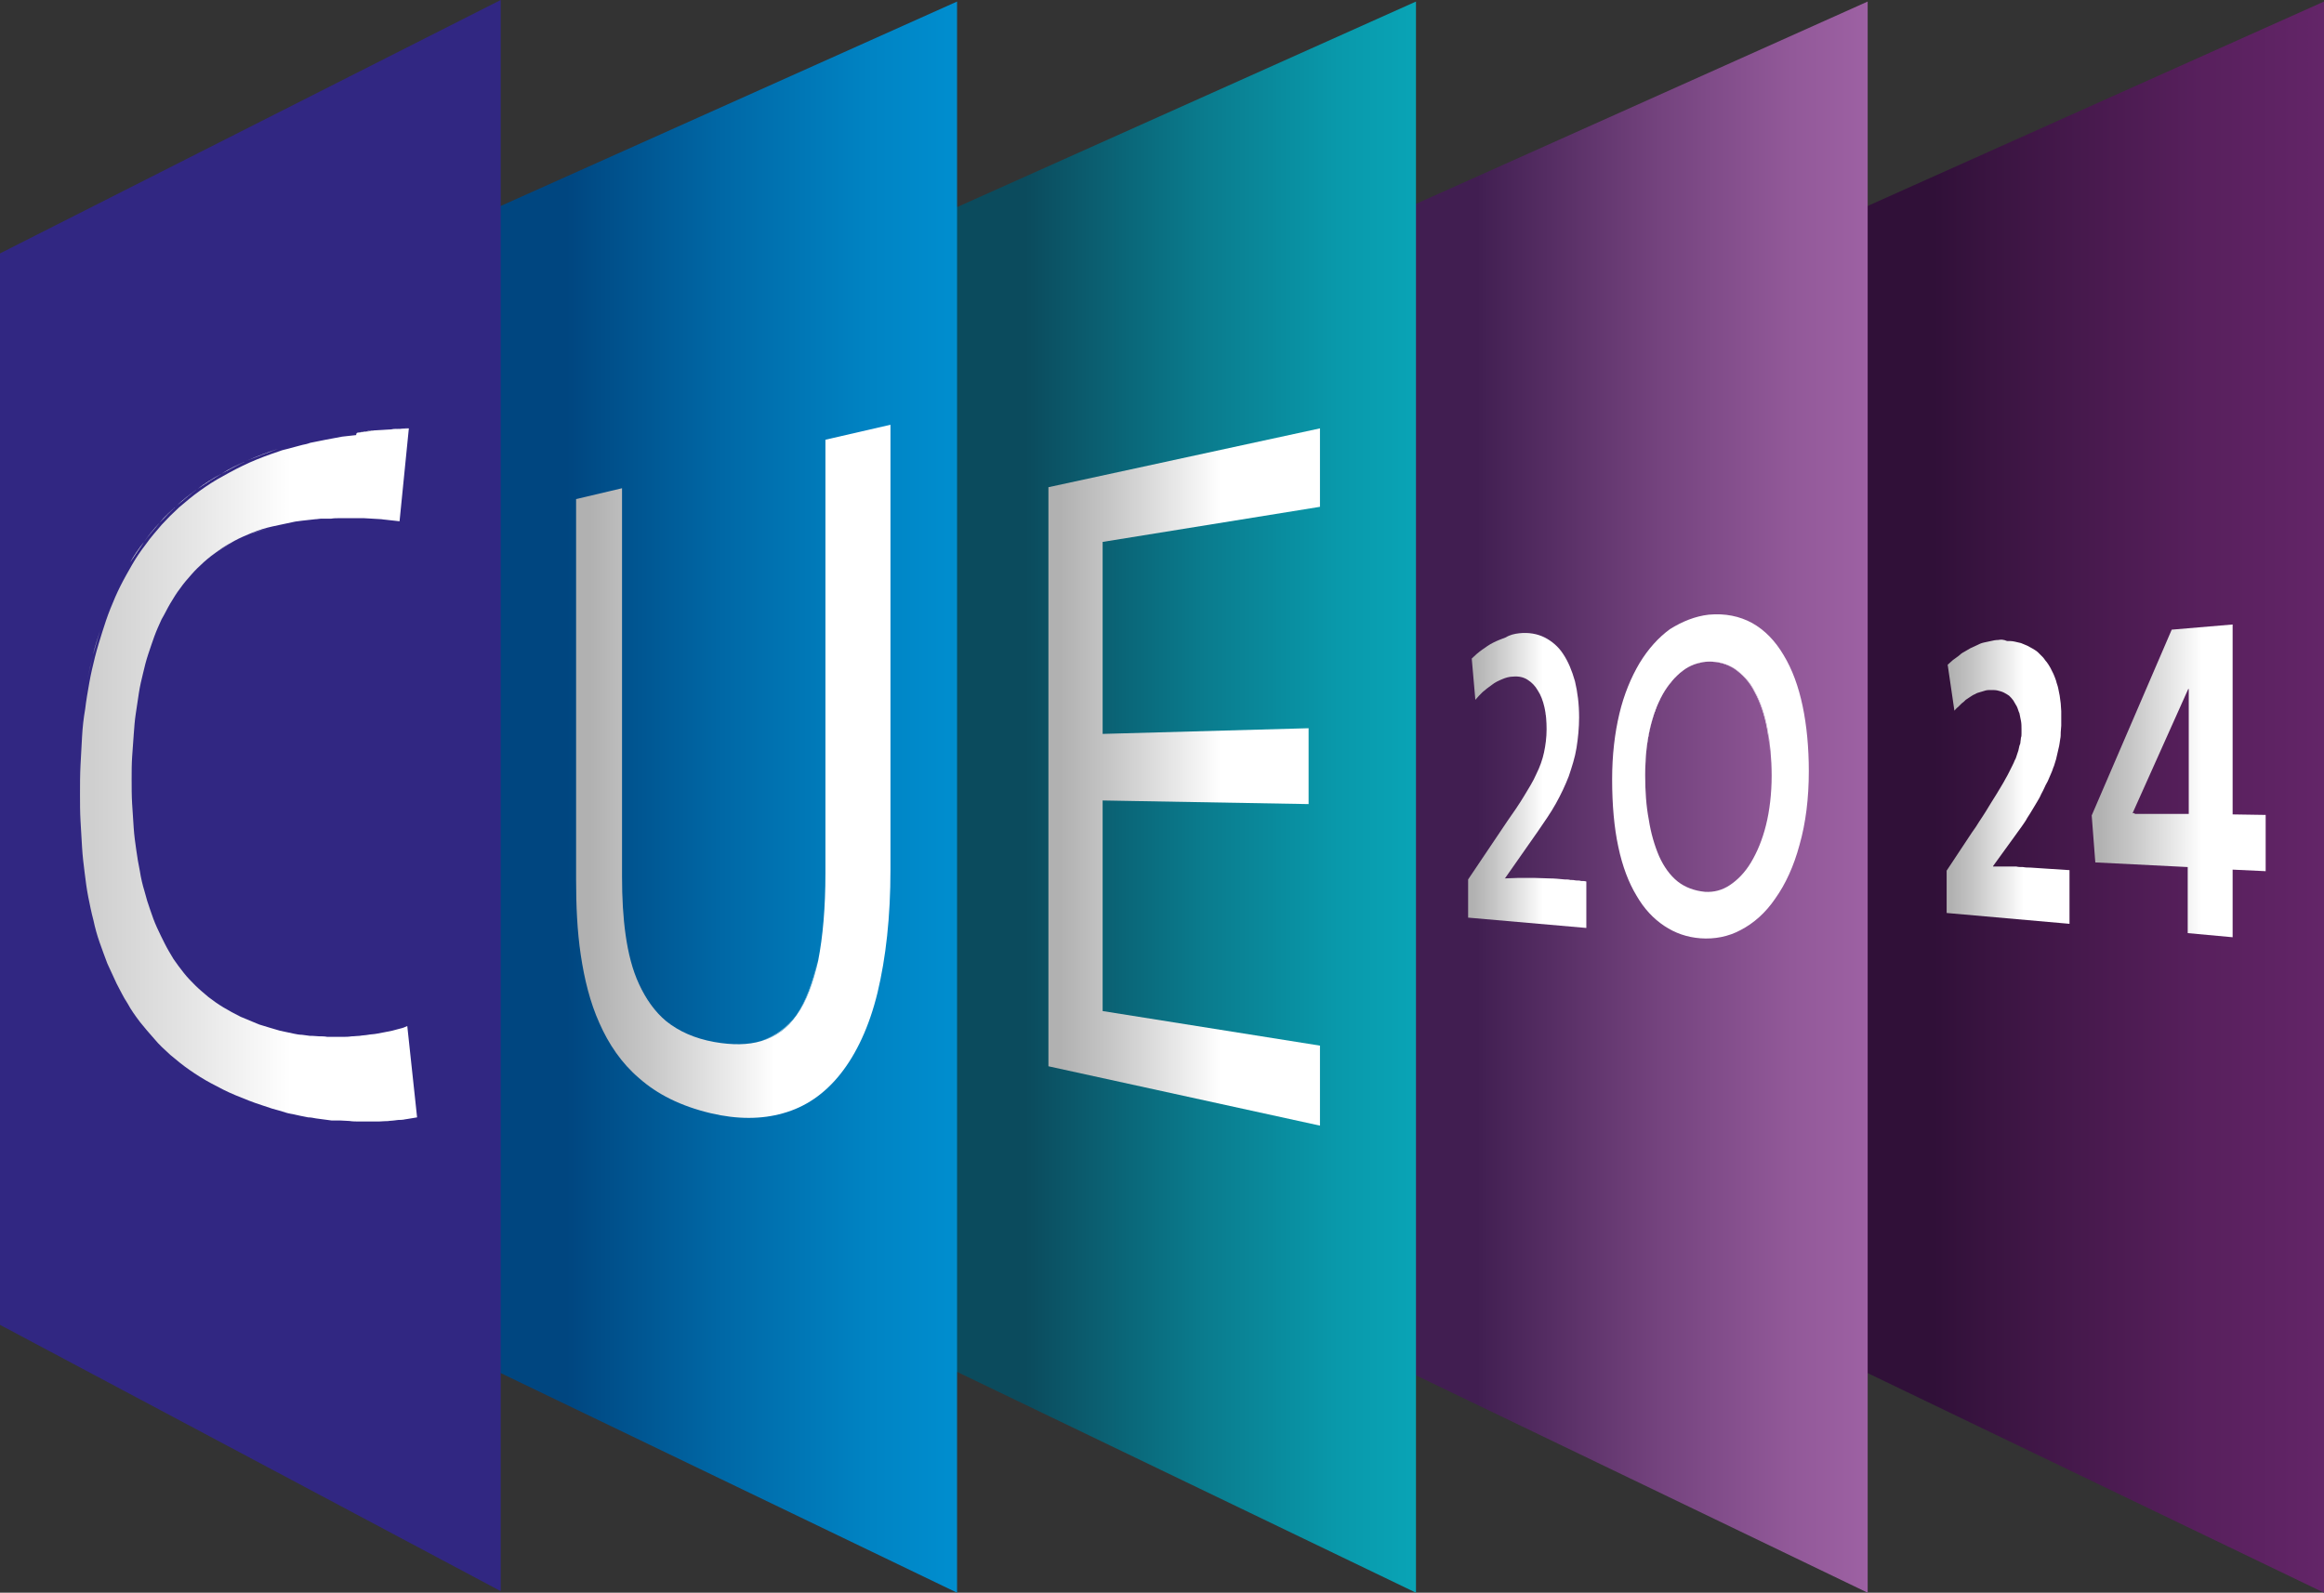
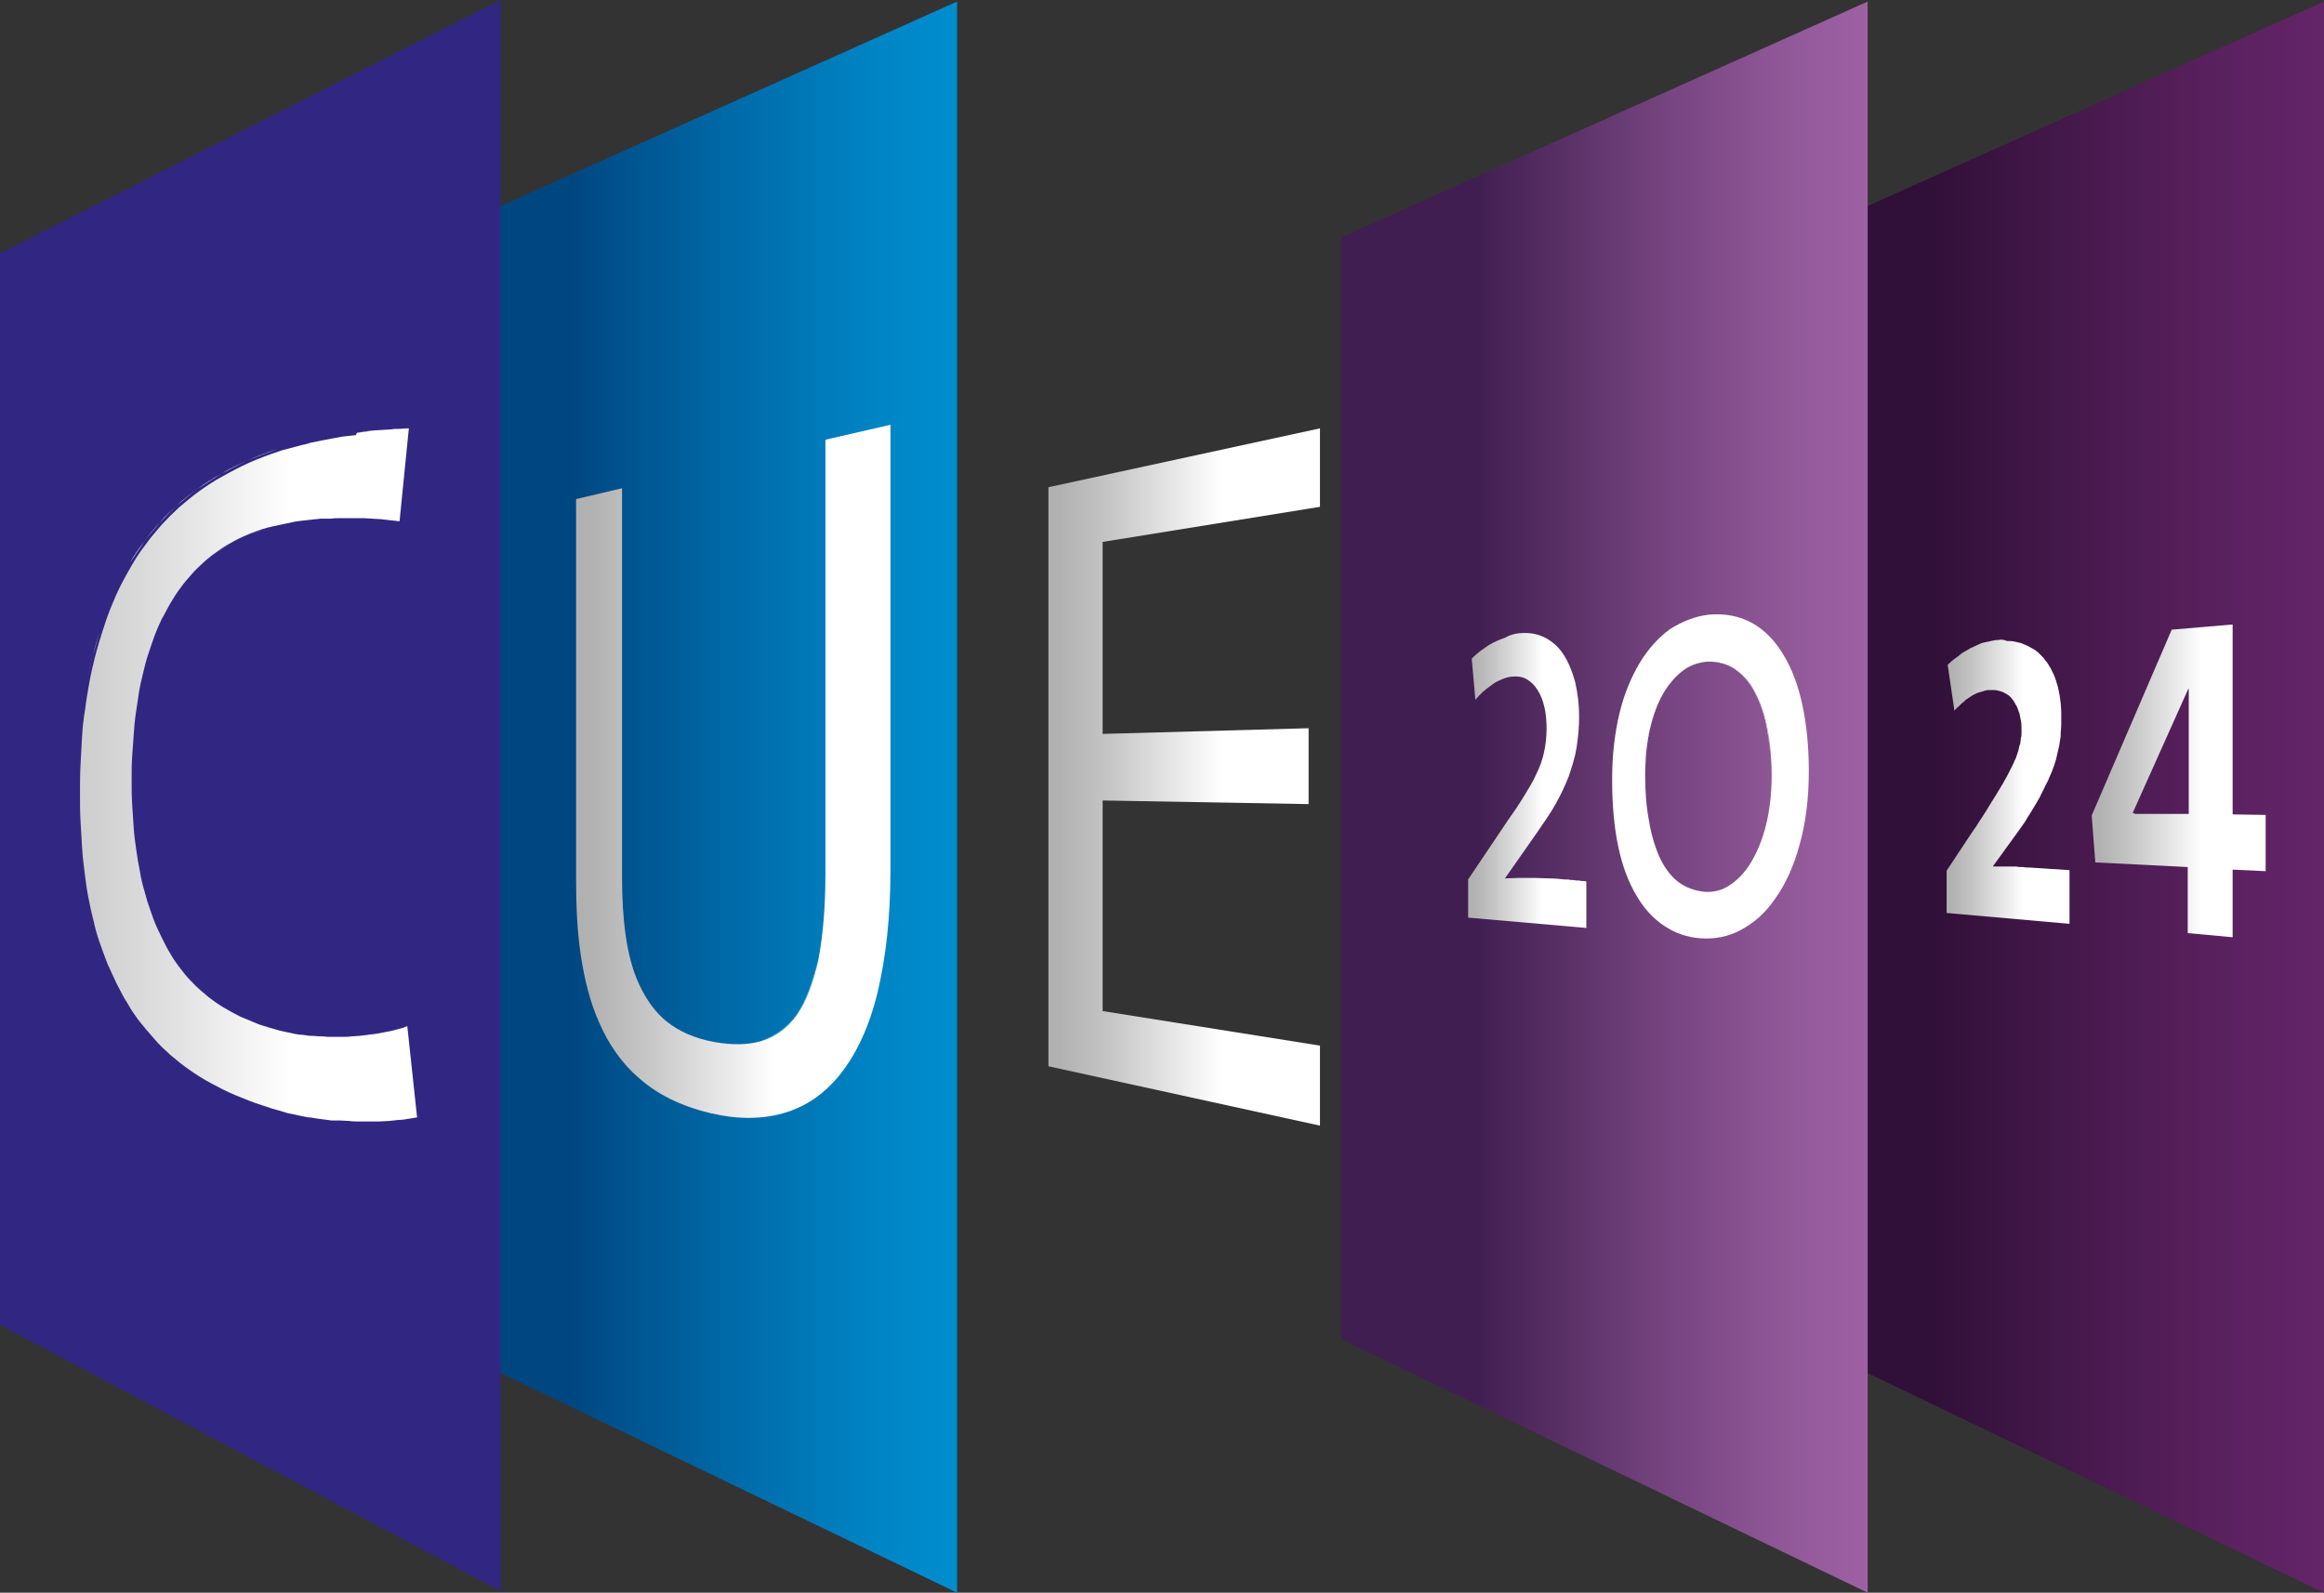
<svg xmlns="http://www.w3.org/2000/svg" xmlns:xlink="http://www.w3.org/1999/xlink" version="1.1" id="Layer_1" x="0px" y="0px" viewBox="0 0 450.2 308.6" style="enable-background:new 0 0 450.2 308.6;" xml:space="preserve">
  <rect x="0" y="0" width="450.2" height="308.6" fill="#333333" stroke="none" />
  <style type="text/css">
	.st0{fill:url(#SVGID_1_);}
	.st1{fill:url(#SVGID_2_);}
	.st2{fill:url(#SVGID_3_);}
	.st3{fill:url(#SVGID_4_);}
	.st4{fill:#312782;}
	.st5{enable-background:new    ;}
	.st6{clip-path:url(#SVGID_7_);enable-background:new    ;}
	.st7{fill:url(#SVGID_8_);}
	.st8{clip-path:url(#SVGID_11_);enable-background:new    ;}
	.st9{fill:url(#SVGID_12_);}
	.st10{clip-path:url(#SVGID_15_);enable-background:new    ;}
	.st11{fill:url(#SVGID_16_);}
	.st12{clip-path:url(#SVGID_19_);enable-background:new    ;}
	.st13{fill:url(#SVGID_20_);}
	.st14{fill:url(#SVGID_21_);}
	.st15{clip-path:url(#SVGID_24_);enable-background:new    ;}
	.st16{fill:url(#SVGID_25_);}
	.st17{clip-path:url(#SVGID_28_);enable-background:new    ;}
	.st18{fill:url(#SVGID_29_);}
	.st19{fill:url(#SVGID_30_);}
	.st20{clip-path:url(#SVGID_33_);enable-background:new    ;}
	.st21{fill:url(#SVGID_34_);}
	.st22{fill:url(#SVGID_35_);}
	.st23{fill:url(#SVGID_36_);}
	.st24{fill:url(#SVGID_37_);}
	.st25{fill:url(#SVGID_38_);}
	.st26{fill:url(#SVGID_39_);}
	.st27{clip-path:url(#SVGID_41_);enable-background:new    ;}
	.st28{fill:#FFFFFF;}
	.st29{clip-path:url(#SVGID_44_);enable-background:new    ;}
	.st30{fill:url(#SVGID_45_);}
	.st31{fill:url(#SVGID_46_);}
	.st32{fill:url(#SVGID_47_);}
	.st33{fill:url(#SVGID_48_);}
</style>
  <g>
    <linearGradient id="SVGID_1_" gradientUnits="userSpaceOnUse" x1="348.197" y1="154.448" x2="450.206" y2="154.448">
      <stop offset="0.258" style="stop-color:#301038" />
      <stop offset="0.372" style="stop-color:#3A1441" />
      <stop offset="0.773" style="stop-color:#58205D" />
      <stop offset="1" style="stop-color:#632568" />
    </linearGradient>
    <polygon class="st0" points="348.2,46 348.2,259.5 450.2,308.6 450.2,0.3  " />
    <linearGradient id="SVGID_2_" gradientUnits="userSpaceOnUse" x1="259.782" y1="154.448" x2="361.791" y2="154.448">
      <stop offset="0.258" style="stop-color:#411E51" />
      <stop offset="0.272" style="stop-color:#432053" />
      <stop offset="0.604" style="stop-color:#74437E" />
      <stop offset="0.857" style="stop-color:#925999" />
      <stop offset="1" style="stop-color:#9D61A3" />
    </linearGradient>
    <polygon class="st1" points="259.8,46 259.8,259.5 361.8,308.6 361.8,0.3  " />
    <linearGradient id="SVGID_3_" gradientUnits="userSpaceOnUse" x1="172.259" y1="154.448" x2="274.267" y2="154.448">
      <stop offset="0.258" style="stop-color:#0B4B5D" />
      <stop offset="0.593" style="stop-color:#0A7B8D" />
      <stop offset="0.853" style="stop-color:#0999AB" />
      <stop offset="1" style="stop-color:#09A4B6" />
    </linearGradient>
-     <polygon class="st2" points="172.3,46 172.3,259.5 274.3,308.6 274.3,0.3  " />
    <linearGradient id="SVGID_4_" gradientUnits="userSpaceOnUse" x1="83.398" y1="154.448" x2="185.407" y2="154.448">
      <stop offset="0.258" style="stop-color:#004680" />
      <stop offset="0.554" style="stop-color:#0068A6" />
      <stop offset="0.839" style="stop-color:#0084C4" />
      <stop offset="1" style="stop-color:#008ECF" />
    </linearGradient>
    <polygon class="st3" points="83.4,46 83.4,259.5 185.4,308.6 185.4,0.3  " />
    <polygon class="st4" points="97,0 0,49.1 0,256.7 97,308.3  " />
    <g>
      <g>
        <g class="st5">
          <g class="st5">
            <defs>
              <path id="SVGID_5_" class="st5" d="M16.9,131.9c0.3-1.7,0.7-3.3,1.1-5c0.4-1.6,0.9-3.2,1.4-4.8c0.5-1.6,1-3.1,1.6-4.6        c0.6-1.5,1.2-2.9,1.9-4.3c0.7-1.4,1.5-2.8,2.3-4.2c0.8-1.4,1.7-2.7,2.7-4c0.9-1.3,2-2.5,3-3.7c1.1-1.2,2.2-2.3,3.4-3.4        c1.3-1.1,2.6-2.2,4-3.2c1.4-1,2.9-2,4.6-2.9c1.6-0.9,3.3-1.8,5.1-2.6c1.8-0.8,3.7-1.5,5.8-2.2c-2,0.7-3.9,1.4-5.8,2.2        c-1.8,0.8-3.5,1.6-5.1,2.6c-1.6,0.9-3.1,1.9-4.6,2.9c-1.4,1-2.8,2.1-4,3.2c-1.2,1.1-2.4,2.2-3.4,3.4c-1.1,1.2-2.1,2.4-3,3.7        c-0.9,1.3-1.8,2.6-2.7,4c-0.8,1.4-1.6,2.8-2.3,4.2c-0.7,1.4-1.3,2.8-1.9,4.3c-0.6,1.5-1.1,3-1.6,4.6c-0.5,1.6-0.9,3.1-1.4,4.8        C17.6,128.5,17.2,130.2,16.9,131.9z" />
            </defs>
            <linearGradient id="SVGID_6_" gradientUnits="userSpaceOnUse" x1="16.928" y1="109.488" x2="53.819" y2="109.488">
              <stop offset="4.294480e-02" style="stop-color:#CFCFCF" />
              <stop offset="0.313" style="stop-color:#E3E3E3" />
              <stop offset="0.632" style="stop-color:#FFFFFF" />
            </linearGradient>
            <use xlink:href="#SVGID_5_" style="overflow:visible;fill:url(#SVGID_6_);" />
            <clipPath id="SVGID_7_">
              <use xlink:href="#SVGID_5_" style="overflow:visible;" />
            </clipPath>
            <g class="st6">
              <linearGradient id="SVGID_8_" gradientUnits="userSpaceOnUse" x1="16.928" y1="109.488" x2="53.819" y2="109.488">
                <stop offset="4.294480e-02" style="stop-color:#CFCFCF" />
                <stop offset="0.313" style="stop-color:#E3E3E3" />
                <stop offset="0.632" style="stop-color:#FFFFFF" />
              </linearGradient>
              <path class="st7" d="M16.9,131.9c0.3-1.7,0.7-3.3,1.1-5c0.4-1.6,0.9-3.2,1.4-4.8c0.5-1.6,1-3.1,1.6-4.6        c0.6-1.5,1.2-2.9,1.9-4.3c0.7-1.4,1.5-2.8,2.3-4.2c0.8-1.4,1.7-2.7,2.7-4c0.9-1.3,2-2.5,3-3.7c1.1-1.2,2.2-2.3,3.4-3.4        c1.3-1.1,2.6-2.2,4-3.2c1.4-1,2.9-2,4.6-2.9c1.6-0.9,3.3-1.8,5.1-2.6c1.8-0.8,3.7-1.5,5.8-2.2c-2,0.7-3.9,1.4-5.8,2.2        c-1.8,0.8-3.5,1.6-5.1,2.6c-1.6,0.9-3.1,1.9-4.6,2.9c-1.4,1-2.8,2.1-4,3.2c-1.2,1.1-2.4,2.2-3.4,3.4c-1.1,1.2-2.1,2.4-3,3.7        c-0.9,1.3-1.8,2.6-2.7,4c-0.8,1.4-1.6,2.8-2.3,4.2c-0.7,1.4-1.3,2.8-1.9,4.3c-0.6,1.5-1.1,3-1.6,4.6c-0.5,1.6-0.9,3.1-1.4,4.8        C17.6,128.5,17.2,130.2,16.9,131.9" />
            </g>
          </g>
          <g class="st5">
            <defs>
              <path id="SVGID_9_" class="st5" d="M58,101.2c-0.5,0.1-1,0.1-1.4,0.2c-0.5,0.1-0.9,0.2-1.4,0.3c-0.5,0.1-0.9,0.2-1.4,0.3        c-0.5,0.1-0.9,0.2-1.4,0.3c-1.4,0.3-2.6,0.7-3.9,1.2c-1.2,0.5-2.4,1-3.5,1.6c-1.1,0.6-2.2,1.2-3.1,1.9c-1,0.7-1.9,1.4-2.8,2.2        c0.9-0.8,1.8-1.5,2.8-2.2c1-0.7,2-1.3,3.1-1.9c1.1-0.6,2.3-1.1,3.5-1.6c1.2-0.5,2.5-0.9,3.9-1.2c0.5-0.1,0.9-0.2,1.4-0.3        c0.5-0.1,0.9-0.2,1.4-0.3c0.5-0.1,0.9-0.2,1.4-0.3C57,101.3,57.5,101.3,58,101.2z" />
            </defs>
            <linearGradient id="SVGID_10_" gradientUnits="userSpaceOnUse" x1="39.04" y1="105.192" x2="58.001" y2="105.192">
              <stop offset="4.294480e-02" style="stop-color:#CFCFCF" />
              <stop offset="0.313" style="stop-color:#E3E3E3" />
              <stop offset="0.632" style="stop-color:#FFFFFF" />
            </linearGradient>
            <use xlink:href="#SVGID_9_" style="overflow:visible;fill:url(#SVGID_10_);" />
            <clipPath id="SVGID_11_">
              <use xlink:href="#SVGID_9_" style="overflow:visible;" />
            </clipPath>
            <g class="st8">
              <linearGradient id="SVGID_12_" gradientUnits="userSpaceOnUse" x1="39.04" y1="105.192" x2="58.001" y2="105.192">
                <stop offset="4.294480e-02" style="stop-color:#CFCFCF" />
                <stop offset="0.313" style="stop-color:#E3E3E3" />
                <stop offset="0.632" style="stop-color:#FFFFFF" />
              </linearGradient>
              <path class="st9" d="M58,101.2c-0.5,0.1-1,0.1-1.4,0.2c-0.5,0.1-0.9,0.2-1.4,0.3c-0.5,0.1-0.9,0.2-1.4,0.3        c-0.5,0.1-0.9,0.2-1.4,0.3c-1.4,0.3-2.6,0.7-3.9,1.2c-1.2,0.5-2.4,1-3.5,1.6c-1.1,0.6-2.2,1.2-3.1,1.9c-1,0.7-1.9,1.4-2.8,2.2        c0.9-0.8,1.8-1.5,2.8-2.2c1-0.7,2-1.3,3.1-1.9c1.1-0.6,2.3-1.1,3.5-1.6c1.2-0.5,2.5-0.9,3.9-1.2c0.5-0.1,0.9-0.2,1.4-0.3        c0.5-0.1,0.9-0.2,1.4-0.3c0.5-0.1,0.9-0.2,1.4-0.3C57,101.3,57.5,101.3,58,101.2" />
            </g>
          </g>
          <g class="st5">
            <defs>
-               <path id="SVGID_13_" class="st5" d="M59.5,200.8C59.5,200.8,59.5,200.8,59.5,200.8c0.1,0,0.2,0,0.2,0c0,0,0.1,0,0.1,0        c0,0,0.1,0,0.1,0c0,0-0.1,0-0.1,0c0,0-0.1,0-0.1,0C59.6,200.8,59.6,200.8,59.5,200.8C59.5,200.8,59.5,200.8,59.5,200.8z" />
-             </defs>
+               </defs>
            <linearGradient id="SVGID_14_" gradientUnits="userSpaceOnUse" x1="59.467" y1="200.8" x2="59.861" y2="200.8">
              <stop offset="4.294480e-02" style="stop-color:#CFCFCF" />
              <stop offset="0.313" style="stop-color:#E3E3E3" />
              <stop offset="0.632" style="stop-color:#FFFFFF" />
            </linearGradient>
            <use xlink:href="#SVGID_13_" style="overflow:visible;fill:url(#SVGID_14_);" />
            <clipPath id="SVGID_15_">
              <use xlink:href="#SVGID_13_" style="overflow:visible;" />
            </clipPath>
            <g class="st10">
              <linearGradient id="SVGID_16_" gradientUnits="userSpaceOnUse" x1="59.467" y1="200.8" x2="59.861" y2="200.8">
                <stop offset="4.294480e-02" style="stop-color:#CFCFCF" />
                <stop offset="0.313" style="stop-color:#E3E3E3" />
                <stop offset="0.632" style="stop-color:#FFFFFF" />
              </linearGradient>
              <path class="st11" d="M59.5,200.8C59.5,200.8,59.5,200.8,59.5,200.8c0.1,0,0.2,0,0.2,0c0,0,0.1,0,0.1,0c0,0,0.1,0,0.1,0        c0,0-0.1,0-0.1,0c0,0-0.1,0-0.1,0C59.6,200.8,59.6,200.8,59.5,200.8C59.5,200.8,59.5,200.8,59.5,200.8" />
            </g>
          </g>
          <g class="st5">
            <defs>
              <path id="SVGID_17_" class="st5" d="M59.9,200.8c0.5,0,1,0.1,1.5,0.1c0.5,0,1,0,1.5,0.1c0.5,0,1,0,1.5,0c0.5,0,1,0,1.5,0        c-0.5,0-1,0-1.5,0c-0.5,0-1,0-1.5,0c-0.5,0-1,0-1.5-0.1C60.8,200.9,60.4,200.9,59.9,200.8z" />
            </defs>
            <linearGradient id="SVGID_18_" gradientUnits="userSpaceOnUse" x1="59.861" y1="200.911" x2="65.886" y2="200.911">
              <stop offset="4.294480e-02" style="stop-color:#CFCFCF" />
              <stop offset="0.313" style="stop-color:#E3E3E3" />
              <stop offset="0.632" style="stop-color:#FFFFFF" />
            </linearGradient>
            <use xlink:href="#SVGID_17_" style="overflow:visible;fill:url(#SVGID_18_);" />
            <clipPath id="SVGID_19_">
              <use xlink:href="#SVGID_17_" style="overflow:visible;" />
            </clipPath>
            <g class="st12">
              <linearGradient id="SVGID_20_" gradientUnits="userSpaceOnUse" x1="59.861" y1="200.911" x2="65.886" y2="200.911">
                <stop offset="4.294480e-02" style="stop-color:#CFCFCF" />
                <stop offset="0.313" style="stop-color:#E3E3E3" />
                <stop offset="0.632" style="stop-color:#FFFFFF" />
              </linearGradient>
-               <path class="st13" d="M59.9,200.8c0.5,0,1,0.1,1.5,0.1c0.5,0,1,0,1.5,0.1c0.5,0,1,0,1.5,0c0.5,0,1,0,1.5,0c-0.5,0-1,0-1.5,0        c-0.5,0-1,0-1.5,0c-0.5,0-1,0-1.5-0.1C60.8,200.9,60.4,200.9,59.9,200.8" />
            </g>
          </g>
          <g>
            <linearGradient id="SVGID_21_" gradientUnits="userSpaceOnUse" x1="15.068" y1="150.224" x2="80.322" y2="150.224">
              <stop offset="4.294480e-02" style="stop-color:#CFCFCF" />
              <stop offset="0.313" style="stop-color:#E3E3E3" />
              <stop offset="0.632" style="stop-color:#FFFFFF" />
            </linearGradient>
            <path class="st14" d="M69.6,83.8c0.2,0,0.5-0.1,0.7-0.1c0.2,0,0.5,0,0.7-0.1c0.2,0,0.5,0,0.7-0.1c0.2,0,0.5,0,0.7-0.1       c0.6,0,1.1-0.1,1.7-0.1c0.5,0,1.1-0.1,1.7-0.1c0.6,0,1.1-0.1,1.7-0.1c0.6,0,1.1,0,1.7-0.1l-1.8,18c-0.6-0.1-1.2-0.1-1.8-0.2       c-0.6-0.1-1.2-0.1-1.7-0.2c-0.6,0-1.1-0.1-1.7-0.1c-0.6,0-1.1-0.1-1.7-0.1c-0.5,0-1.1,0-1.6,0c-0.5,0-1.1,0-1.6,0       c-0.5,0-1.1,0-1.6,0c-0.5,0-1,0-1.6,0.1c-0.2,0-0.4,0-0.5,0c-0.2,0-0.4,0-0.5,0c-0.2,0-0.4,0-0.5,0c-0.2,0-0.4,0-0.5,0       c-0.3,0-0.6,0.1-1,0.1c-0.3,0-0.6,0.1-0.9,0.1c-0.3,0-0.6,0.1-0.9,0.1c-0.3,0-0.6,0.1-0.9,0.1c-0.5,0.1-1,0.1-1.4,0.2       c-0.5,0.1-0.9,0.2-1.4,0.3c-0.5,0.1-0.9,0.2-1.4,0.3c-0.5,0.1-0.9,0.2-1.4,0.3c-1.4,0.3-2.6,0.7-3.9,1.2       c-1.2,0.5-2.4,1-3.5,1.6c-1.1,0.6-2.2,1.2-3.1,1.9c-1,0.7-1.9,1.4-2.8,2.2c-0.9,0.8-1.7,1.6-2.4,2.4c-0.8,0.9-1.5,1.7-2.2,2.7       c-0.7,0.9-1.3,1.9-1.9,2.9c-0.6,1-1.1,2.1-1.7,3.1c-0.5,1.1-1,2.2-1.4,3.3c-0.4,1.1-0.8,2.3-1.2,3.5c-0.4,1.2-0.7,2.4-1,3.7       c-0.3,1.2-0.6,2.5-0.8,3.8c-0.2,1.3-0.4,2.6-0.6,4c-0.2,1.3-0.3,2.7-0.4,4.1c-0.1,1.4-0.2,2.8-0.3,4.2       c-0.1,1.4-0.1,2.9-0.1,4.4c0,1.6,0,3.3,0.1,4.8c0.1,1.6,0.2,3.1,0.3,4.6c0.1,1.5,0.3,2.9,0.5,4.3c0.2,1.4,0.4,2.7,0.7,4.1       c0.2,1.3,0.5,2.6,0.9,3.9c0.3,1.2,0.7,2.5,1.1,3.6c0.4,1.2,0.8,2.3,1.3,3.4c0.5,1.1,1,2.1,1.5,3.1c0.5,1,1.1,2,1.7,3       c0.6,0.9,1.3,1.8,2,2.7c0.7,0.9,1.5,1.7,2.3,2.5c0.8,0.8,1.7,1.5,2.5,2.2c0.9,0.7,1.9,1.4,2.9,2c1,0.6,2.1,1.2,3.3,1.8       c1.2,0.5,2.4,1,3.6,1.5c1.3,0.4,2.6,0.8,4,1.2c0.4,0.1,0.9,0.2,1.4,0.3c0.5,0.1,0.9,0.2,1.4,0.3c0.5,0.1,1,0.2,1.5,0.2       c0.5,0.1,1,0.1,1.5,0.2c0,0,0.1,0,0.1,0c0,0,0.1,0,0.1,0c0,0,0.1,0,0.1,0c0,0,0.1,0,0.1,0c0.5,0,1,0.1,1.5,0.1       c0.5,0,1,0,1.5,0.1c0.5,0,1,0,1.5,0c0.5,0,1,0,1.5,0c0.6,0,1.1,0,1.7-0.1c0.6,0,1.1-0.1,1.6-0.1c0.5-0.1,1.1-0.1,1.6-0.2       c0.5-0.1,1.1-0.1,1.6-0.2c0.5-0.1,1.1-0.2,1.6-0.3c0.5-0.1,1-0.2,1.5-0.3c0.5-0.1,1-0.3,1.5-0.4c0.5-0.1,1-0.3,1.4-0.5       l1.9,17.7c-0.6,0.1-1.2,0.2-1.8,0.3c-0.6,0.1-1.2,0.2-1.8,0.2c-0.6,0.1-1.2,0.1-1.9,0.2c-0.6,0-1.3,0.1-1.9,0.1       c-0.6,0-1.2,0-1.9,0c-0.6,0-1.3,0-1.9,0c-0.6,0-1.3,0-1.9-0.1c-0.6,0-1.3-0.1-1.9-0.1c-0.1,0-0.3,0-0.4,0c-0.1,0-0.3,0-0.4,0       c-0.1,0-0.3,0-0.4,0c-0.1,0-0.3,0-0.4,0c-0.5-0.1-1-0.1-1.5-0.2c-0.5-0.1-1-0.1-1.5-0.2c-0.5-0.1-1-0.2-1.5-0.2       c-0.5-0.1-1-0.2-1.5-0.3c-0.6-0.1-1.2-0.3-1.9-0.4c-0.6-0.1-1.2-0.3-1.8-0.5c-0.6-0.2-1.2-0.3-1.8-0.5       c-0.6-0.2-1.2-0.4-1.8-0.6c-1.9-0.6-3.6-1.3-5.3-2c-1.7-0.7-3.2-1.5-4.7-2.3c-1.5-0.8-2.9-1.7-4.2-2.6       c-1.3-0.9-2.5-1.9-3.7-2.9c-1.1-1-2.2-2-3.1-3.1c-1-1.1-1.9-2.2-2.8-3.3c-0.9-1.2-1.7-2.3-2.4-3.6c-0.8-1.2-1.4-2.5-2.1-3.8       c-0.6-1.3-1.2-2.6-1.8-3.9c-0.5-1.3-1-2.7-1.5-4.1c-0.5-1.4-0.9-2.9-1.2-4.3c-0.4-1.5-0.7-3-1-4.5c-0.3-1.5-0.5-3.1-0.7-4.7       c-0.2-1.6-0.4-3.2-0.5-4.9c-0.1-1.7-0.2-3.3-0.3-5.1c-0.1-1.7-0.1-3.5-0.1-5.2c0-1.9,0-3.8,0.1-5.7c0.1-1.9,0.2-3.7,0.3-5.5       c0.1-1.8,0.3-3.6,0.6-5.3c0.2-1.7,0.5-3.4,0.8-5.1c0.3-1.7,0.7-3.4,1.1-5c0.4-1.6,0.9-3.2,1.4-4.8c0.5-1.6,1-3.1,1.6-4.6       c0.6-1.5,1.2-2.9,1.9-4.3c0.7-1.4,1.5-2.8,2.3-4.2c0.8-1.4,1.7-2.7,2.7-4c0.9-1.3,2-2.5,3-3.7c1.1-1.2,2.2-2.3,3.4-3.4       c1.3-1.1,2.6-2.2,4-3.2c1.4-1,2.9-2,4.6-2.9c1.6-0.9,3.3-1.8,5.1-2.6c1.8-0.8,3.7-1.5,5.8-2.2c0.5-0.2,1-0.3,1.4-0.4       c0.5-0.1,1-0.3,1.5-0.4c0.5-0.1,1-0.3,1.5-0.4c0.5-0.1,1-0.2,1.5-0.4c0.5-0.1,1-0.2,1.5-0.3c0.5-0.1,1-0.2,1.5-0.3       c0.5-0.1,1-0.2,1.6-0.3c0.5-0.1,1-0.2,1.6-0.3c0.3,0,0.6-0.1,0.9-0.1c0.3,0,0.6-0.1,0.9-0.1c0.3,0,0.6-0.1,0.9-0.1       C69,83.8,69.3,83.8,69.6,83.8z" />
          </g>
          <g class="st5">
            <defs>
              <path id="SVGID_22_" class="st5" d="M69.6,83.8c0.2,0,0.5-0.1,0.7-0.1c0.2,0,0.5,0,0.7-0.1c0.2,0,0.5,0,0.7-0.1        c0.2,0,0.5,0,0.7-0.1c0.6,0,1.1-0.1,1.7-0.1c0.5,0,1.1-0.1,1.7-0.1c0.6,0,1.1-0.1,1.7-0.1c0.6,0,1.1,0,1.7-0.1        c-0.6,0-1.1,0-1.7,0.1c-0.6,0-1.1,0-1.7,0.1c-0.6,0-1.1,0.1-1.7,0.1c-0.6,0-1.1,0.1-1.7,0.1c-0.2,0-0.5,0-0.7,0.1        c-0.2,0-0.5,0-0.7,0.1c-0.2,0-0.5,0-0.7,0.1C70.1,83.7,69.9,83.7,69.6,83.8z" />
            </defs>
            <linearGradient id="SVGID_23_" gradientUnits="userSpaceOnUse" x1="69.623" y1="83.46" x2="79.014" y2="83.46">
              <stop offset="4.294480e-02" style="stop-color:#CFCFCF" />
              <stop offset="0.313" style="stop-color:#E3E3E3" />
              <stop offset="0.632" style="stop-color:#FFFFFF" />
            </linearGradient>
            <use xlink:href="#SVGID_22_" style="overflow:visible;fill:url(#SVGID_23_);" />
            <clipPath id="SVGID_24_">
              <use xlink:href="#SVGID_22_" style="overflow:visible;" />
            </clipPath>
            <g class="st15">
              <linearGradient id="SVGID_25_" gradientUnits="userSpaceOnUse" x1="69.623" y1="83.46" x2="79.014" y2="83.46">
                <stop offset="4.294480e-02" style="stop-color:#CFCFCF" />
                <stop offset="0.313" style="stop-color:#E3E3E3" />
                <stop offset="0.632" style="stop-color:#FFFFFF" />
              </linearGradient>
              <path class="st16" d="M69.6,83.8c0.2,0,0.5-0.1,0.7-0.1c0.2,0,0.5,0,0.7-0.1c0.2,0,0.5,0,0.7-0.1c0.2,0,0.5,0,0.7-0.1        c0.6,0,1.1-0.1,1.7-0.1c0.5,0,1.1-0.1,1.7-0.1c0.6,0,1.1-0.1,1.7-0.1c0.6,0,1.1,0,1.7-0.1c-0.6,0-1.1,0-1.7,0.1        c-0.6,0-1.1,0-1.7,0.1c-0.6,0-1.1,0.1-1.7,0.1c-0.6,0-1.1,0.1-1.7,0.1c-0.2,0-0.5,0-0.7,0.1c-0.2,0-0.5,0-0.7,0.1        c-0.2,0-0.5,0-0.7,0.1C70.1,83.7,69.9,83.7,69.6,83.8" />
            </g>
          </g>
          <g class="st5">
            <defs>
-               <path id="SVGID_26_" class="st5" d="M80.3,216.5c-0.6,0.1-1.2,0.2-1.8,0.3c-0.6,0.1-1.2,0.2-1.8,0.2c-0.6,0.1-1.2,0.1-1.9,0.2        c-0.6,0-1.3,0.1-1.9,0.1c0.6,0,1.3-0.1,1.9-0.1c0.6,0,1.2-0.1,1.9-0.2c0.6-0.1,1.2-0.1,1.8-0.2        C79.1,216.7,79.7,216.6,80.3,216.5z" />
-             </defs>
+               </defs>
            <linearGradient id="SVGID_27_" gradientUnits="userSpaceOnUse" x1="72.952" y1="216.903" x2="80.322" y2="216.903">
              <stop offset="4.294480e-02" style="stop-color:#CFCFCF" />
              <stop offset="0.313" style="stop-color:#E3E3E3" />
              <stop offset="0.632" style="stop-color:#FFFFFF" />
            </linearGradient>
            <use xlink:href="#SVGID_26_" style="overflow:visible;fill:url(#SVGID_27_);" />
            <clipPath id="SVGID_28_">
              <use xlink:href="#SVGID_26_" style="overflow:visible;" />
            </clipPath>
            <g class="st17">
              <linearGradient id="SVGID_29_" gradientUnits="userSpaceOnUse" x1="72.952" y1="216.903" x2="80.322" y2="216.903">
                <stop offset="4.294480e-02" style="stop-color:#CFCFCF" />
                <stop offset="0.313" style="stop-color:#E3E3E3" />
                <stop offset="0.632" style="stop-color:#FFFFFF" />
              </linearGradient>
              <path class="st18" d="M80.3,216.5c-0.6,0.1-1.2,0.2-1.8,0.3c-0.6,0.1-1.2,0.2-1.8,0.2c-0.6,0.1-1.2,0.1-1.9,0.2        c-0.6,0-1.3,0.1-1.9,0.1c0.6,0,1.3-0.1,1.9-0.1c0.6,0,1.2-0.1,1.9-0.2c0.6-0.1,1.2-0.1,1.8-0.2        C79.1,216.7,79.7,216.6,80.3,216.5" />
            </g>
          </g>
        </g>
      </g>
    </g>
    <g>
      <g class="st5">
        <g>
          <linearGradient id="SVGID_30_" gradientUnits="userSpaceOnUse" x1="111.56" y1="149.469" x2="172.478" y2="149.469">
            <stop offset="4.294480e-02" style="stop-color:#B1B1B1" />
            <stop offset="0.22" style="stop-color:#C5C5C5" />
            <stop offset="0.579" style="stop-color:#F7F7F7" />
            <stop offset="0.632" style="stop-color:#FFFFFF" />
          </linearGradient>
          <path class="st19" d="M172.5,82.3v86.2c0,9.2-0.9,17.1-2.5,23.8c-1.6,6.6-4.1,11.9-7.2,15.8c-3.1,3.9-6.8,6.4-11.1,7.6      c-4.2,1.2-8.9,1.2-14,0c-5.9-1.4-10.4-3.7-13.9-6.8c-3.4-2.9-5.9-6.6-7.7-10.7c-1.8-4-2.9-8.5-3.6-13.2      c-0.7-4.7-0.9-9.6-0.9-14.6V96.7l8.9-2.1v75.3c0,4,0.2,7.8,0.7,11.3c0.5,3.5,1.3,6.7,2.6,9.5c1.3,2.8,3,5.3,5.3,7.2      c2.4,1.9,5.4,3.3,9.3,4c3.4,0.6,6.5,0.6,9.1-0.2c2.7-0.8,5-2.4,6.8-5c1.9-2.6,3.2-6.1,4.2-10.6c0.9-4.6,1.4-10.2,1.4-16.9v-84      L172.5,82.3z" />
        </g>
        <g class="st5">
          <defs>
            <path id="SVGID_31_" class="st5" d="M120.4,169.9c0,4,0.2,7.8,0.7,11.3c0.5,3.5,1.3,6.7,2.6,9.5c1.3,2.8,3,5.3,5.3,7.2       c2.4,1.9,5.4,3.3,9.3,4c3.4,0.6,6.5,0.6,9.1-0.2c2.7-0.8,5-2.4,6.8-5c1.9-2.6,3.2-6.1,4.2-10.6c0.9-4.6,1.4-10.2,1.4-16.9       c0,6.7-0.5,12.3-1.4,16.9c-0.9,4.6-2.3,8.1-4.2,10.6c-1.8,2.5-4.1,4.1-6.8,5c-2.6,0.8-5.7,0.8-9.1,0.2c-3.9-0.7-6.9-2.1-9.3-4       c-2.3-1.9-4.1-4.3-5.3-7.2c-1.3-2.8-2.1-6-2.6-9.5C120.6,177.7,120.4,173.9,120.4,169.9z" />
          </defs>
          <linearGradient id="SVGID_32_" gradientUnits="userSpaceOnUse" x1="120.427" y1="185.825" x2="159.849" y2="185.825">
            <stop offset="4.294480e-02" style="stop-color:#B1B1B1" />
            <stop offset="0.22" style="stop-color:#C5C5C5" />
            <stop offset="0.579" style="stop-color:#F7F7F7" />
            <stop offset="0.632" style="stop-color:#FFFFFF" />
          </linearGradient>
          <use xlink:href="#SVGID_31_" style="overflow:visible;fill:url(#SVGID_32_);" />
          <clipPath id="SVGID_33_">
            <use xlink:href="#SVGID_31_" style="overflow:visible;" />
          </clipPath>
          <g class="st20">
            <linearGradient id="SVGID_34_" gradientUnits="userSpaceOnUse" x1="120.427" y1="185.786" x2="136.884" y2="185.786">
              <stop offset="4.294480e-02" style="stop-color:#B1B1B1" />
              <stop offset="0.22" style="stop-color:#C5C5C5" />
              <stop offset="0.579" style="stop-color:#F7F7F7" />
              <stop offset="0.632" style="stop-color:#FFFFFF" />
            </linearGradient>
            <path class="st21" d="M120.4,169.9c0,3.8,0.2,7.5,0.7,10.9c0.5,3.4,1.2,6.6,2.4,9.3c1.2,2.8,2.8,5.2,4.9,7.1       c2.2,2,5,3.4,8.5,4.3c-3.5-0.9-6.3-2.3-8.5-4.3c-2.1-1.9-3.8-4.3-4.9-7.1c-1.2-2.8-1.9-5.9-2.4-9.3       C120.6,177.5,120.4,173.8,120.4,169.9" />
            <linearGradient id="SVGID_35_" gradientUnits="userSpaceOnUse" x1="136.884" y1="201.718" x2="137.692" y2="201.718">
              <stop offset="4.294480e-02" style="stop-color:#B1B1B1" />
              <stop offset="0.22" style="stop-color:#C5C5C5" />
              <stop offset="0.579" style="stop-color:#F7F7F7" />
              <stop offset="0.632" style="stop-color:#FFFFFF" />
            </linearGradient>
            <path class="st22" d="M136.9,201.6c0.1,0,0.1,0,0.2,0c0.1,0,0.1,0,0.2,0c0.1,0,0.1,0,0.2,0c0.1,0,0.1,0,0.2,0       c-0.1,0-0.1,0-0.2,0c-0.1,0-0.1,0-0.2,0c-0.1,0-0.1,0-0.2,0C137,201.7,137,201.6,136.9,201.6" />
            <linearGradient id="SVGID_36_" gradientUnits="userSpaceOnUse" x1="137.692" y1="202.08" x2="141.679" y2="202.08">
              <stop offset="4.294480e-02" style="stop-color:#B1B1B1" />
              <stop offset="0.22" style="stop-color:#C5C5C5" />
              <stop offset="0.579" style="stop-color:#F7F7F7" />
              <stop offset="0.632" style="stop-color:#FFFFFF" />
            </linearGradient>
            <path class="st23" d="M137.7,201.8c0.1,0,0.1,0,0.2,0c0.1,0,0.1,0,0.2,0c0.1,0,0.1,0,0.2,0c0.1,0,0.1,0,0.2,0       c0.3,0.1,0.6,0.1,0.9,0.1c0.3,0,0.6,0.1,0.8,0.1c0.3,0,0.6,0.1,0.8,0.1c0.3,0,0.5,0,0.8,0.1c-0.3,0-0.5,0-0.8-0.1       c-0.3,0-0.6-0.1-0.8-0.1c-0.3,0-0.6-0.1-0.8-0.1c-0.3,0-0.6-0.1-0.9-0.1c-0.1,0-0.1,0-0.2,0c0,0-0.1,0-0.2,0       c-0.1,0-0.1,0-0.2,0C137.8,201.8,137.7,201.8,137.7,201.8" />
            <linearGradient id="SVGID_37_" gradientUnits="userSpaceOnUse" x1="141.679" y1="202.302" x2="145.381" y2="202.302">
              <stop offset="4.294480e-02" style="stop-color:#B1B1B1" />
              <stop offset="0.22" style="stop-color:#C5C5C5" />
              <stop offset="0.579" style="stop-color:#F7F7F7" />
              <stop offset="0.632" style="stop-color:#FFFFFF" />
            </linearGradient>
            <path class="st24" d="M141.7,202.3L141.7,202.3c0.3,0,0.6,0,1,0c0.3,0,0.6,0,0.9,0c0.3,0,0.6,0,0.9-0.1c0.3,0,0.6-0.1,0.9-0.1       c-0.3,0-0.6,0.1-0.9,0.1c-0.3,0-0.6,0-0.9,0.1c-0.3,0-0.6,0-0.9,0C142.3,202.4,142,202.4,141.7,202.3" />
            <linearGradient id="SVGID_38_" gradientUnits="userSpaceOnUse" x1="145.381" y1="185.741" x2="159.849" y2="185.741">
              <stop offset="4.294480e-02" style="stop-color:#B1B1B1" />
              <stop offset="0.22" style="stop-color:#C5C5C5" />
              <stop offset="0.579" style="stop-color:#F7F7F7" />
              <stop offset="0.632" style="stop-color:#FFFFFF" />
            </linearGradient>
            <path class="st25" d="M145.4,202.2c2.4-0.3,4.4-1.2,6.2-2.6c1.8-1.4,3.3-3.4,4.6-6.1c1.2-2.7,2.2-6,2.8-10       c0.6-4,0.9-8.8,0.9-14.2c0,5.5-0.3,10.2-0.9,14.2c-0.6,4-1.5,7.4-2.8,10c-1.2,2.7-2.7,4.7-4.6,6.1       C149.8,201,147.7,201.9,145.4,202.2" />
          </g>
        </g>
      </g>
    </g>
    <g>
      <linearGradient id="SVGID_39_" gradientUnits="userSpaceOnUse" x1="203.091" y1="150.503" x2="255.731" y2="150.503">
        <stop offset="4.294480e-02" style="stop-color:#B1B1B1" />
        <stop offset="0.22" style="stop-color:#C5C5C5" />
        <stop offset="0.579" style="stop-color:#F7F7F7" />
        <stop offset="0.632" style="stop-color:#FFFFFF" />
      </linearGradient>
      <polygon class="st26" points="255.7,83 255.7,98.2 213.6,105 213.6,142.2 253.5,141.1 253.5,155.8 213.6,155.1 213.6,195.9     255.7,202.6 255.7,218.1 203.1,206.6 203.1,94.4   " />
    </g>
    <g class="st5">
      <g class="st5">
        <defs>
          <path id="SVGID_40_" class="st5" d="M343.1,150.2c0-3.3-0.3-6.3-0.8-9c-0.5-2.7-1.3-5.1-2.4-7.1c-1-2-2.4-3.5-3.9-4.5      c-1.5-1-3.3-1.5-5.4-1.4c-0.9,0.1-1.7,0.3-2.6,0.6c-0.8,0.3-1.6,0.8-2.3,1.3c-0.7,0.6-1.4,1.3-2.1,2.1c-0.6,0.8-1.2,1.7-1.8,2.7      c-0.5,0.9-1,2-1.3,3.1c-0.4,1.1-0.7,2.3-1,3.6c-0.3,1.3-0.5,2.6-0.6,4.1c-0.1,1.4-0.2,3-0.2,4.5c0-3.3,0.3-6.3,0.9-8.9      c0.6-2.6,1.4-4.9,2.5-6.8c1.1-1.9,2.4-3.4,3.8-4.5c1.4-1.1,3.1-1.7,4.8-1.8c2-0.1,3.8,0.3,5.4,1.4c1.6,1,2.9,2.6,3.9,4.5      c1.1,2,1.9,4.4,2.4,7.1C342.8,143.9,343.1,146.9,343.1,150.2z" />
        </defs>
        <use xlink:href="#SVGID_40_" style="overflow:visible;fill:#FFFFFF;" />
        <clipPath id="SVGID_41_">
          <use xlink:href="#SVGID_40_" style="overflow:visible;" />
        </clipPath>
        <g class="st27">
          <path class="st28" d="M343.1,150.2c0-3.3-0.3-6.3-0.8-9c-0.5-2.7-1.3-5.1-2.4-7.1c-1-2-2.4-3.5-3.9-4.5c-1.5-1-3.3-1.5-5.4-1.4      c-0.9,0.1-1.8,0.3-2.7,0.6c-0.9,0.4-1.7,0.8-2.4,1.5c-0.8,0.6-1.5,1.4-2.1,2.2c-0.7,0.9-1.3,1.9-1.8,3c0.5-1.1,1.1-2.1,1.8-3      c0.7-0.9,1.4-1.6,2.1-2.2c0.8-0.6,1.6-1.1,2.4-1.5c0.9-0.4,1.8-0.6,2.7-0.6c2-0.1,3.8,0.3,5.4,1.4c1.6,1,2.9,2.6,3.9,4.5      c1.1,2,1.9,4.4,2.4,7.1C342.8,143.9,343.1,146.9,343.1,150.2" />
          <path class="st28" d="M321.6,135.4c-0.1,0.3-0.3,0.6-0.4,0.9c-0.1,0.3-0.3,0.7-0.4,1c-0.1,0.3-0.3,0.7-0.4,1      c-0.1,0.4-0.2,0.7-0.3,1.1c0.1-0.4,0.2-0.7,0.3-1.1c0.1-0.4,0.2-0.7,0.4-1c0.1-0.3,0.3-0.7,0.4-1      C321.3,136,321.4,135.7,321.6,135.4" />
          <path class="st28" d="M320,139.4c-0.1,0.4-0.2,0.8-0.3,1.2c-0.1,0.4-0.2,0.8-0.3,1.2c-0.1,0.4-0.2,0.8-0.2,1.3      c-0.1,0.4-0.1,0.9-0.2,1.3c0.1-0.5,0.1-0.9,0.2-1.3c0.1-0.4,0.2-0.9,0.2-1.3c0.1-0.4,0.2-0.8,0.3-1.2      C319.8,140.2,319.9,139.8,320,139.4" />
          <path class="st28" d="M319,144.5c-0.1,0.4-0.1,0.9-0.1,1.3c0,0.5-0.1,0.9-0.1,1.4c0,0.5-0.1,1-0.1,1.4c0,0.5,0,1,0,1.5      c0-0.5,0-1,0-1.5c0-0.5,0-1,0.1-1.4c0-0.5,0.1-0.9,0.1-1.4C318.9,145.3,319,144.9,319,144.5" />
        </g>
      </g>
      <g>
        <path class="st28" d="M331,119.1c3.2-0.3,6,0.3,8.4,1.6c2.5,1.4,4.5,3.5,6.1,6.2c1.7,2.8,2.9,6.1,3.7,9.9     c0.8,3.8,1.2,8.1,1.2,12.6c0,5.3-0.6,10.1-1.8,14.3c-1.1,4.1-2.7,7.6-4.7,10.4c-1.9,2.8-4.2,4.8-6.7,6.1     c-2.4,1.3-5.1,1.8-7.8,1.6c-2.6-0.2-4.9-1-7-2.4c-2.1-1.4-3.9-3.3-5.4-5.9c-1.5-2.5-2.7-5.6-3.5-9.4c-0.8-3.7-1.2-8.1-1.2-13.1     c0-4.7,0.5-8.9,1.4-12.7c0.9-3.8,2.3-7.1,3.9-9.8c1.7-2.8,3.7-5,5.9-6.6C325.9,120.4,328.4,119.4,331,119.1z M330.3,172.8     c1.7,0.1,3.3-0.3,4.8-1.3c1.5-1,2.9-2.4,4.1-4.4c1.2-2,2.2-4.4,2.9-7.2c0.7-2.8,1.1-6.1,1.1-9.6c0-3.3-0.3-6.3-0.8-9.1     c-0.5-2.7-1.3-5.1-2.4-7.1c-1-2-2.4-3.5-3.9-4.5c-1.5-1-3.3-1.5-5.4-1.4c-1.7,0.1-3.3,0.7-4.8,1.8c-1.4,1.1-2.7,2.6-3.8,4.5     c-1.1,1.9-1.9,4.2-2.5,6.8c-0.6,2.6-0.9,5.6-0.9,8.9c0,3.1,0.2,6,0.7,8.6c0.4,2.6,1.1,5,2,7.1c0.9,2,2.1,3.7,3.6,4.9     C326.4,171.9,328.2,172.6,330.3,172.8" />
      </g>
    </g>
    <g>
      <g class="st5">
        <defs>
-           <path id="SVGID_42_" class="st5" d="M299.6,141c0-1.5-0.1-2.9-0.4-4.2c-0.3-1.3-0.7-2.4-1.3-3.3c-0.6-0.9-1.2-1.6-2-2      c-0.8-0.5-1.7-0.7-2.8-0.6c-0.7,0-1.4,0.2-2.1,0.5c-0.7,0.3-1.4,0.6-2,1.1c-0.6,0.4-1.2,0.9-1.8,1.4c-0.5,0.5-1,1-1.4,1.5      c0.4-0.5,0.9-1,1.4-1.5c0.5-0.5,1.1-1,1.8-1.4c0.6-0.4,1.3-0.8,2-1.1c0.7-0.3,1.4-0.5,2.1-0.5c1-0.1,2,0.1,2.8,0.6      c0.8,0.5,1.5,1.2,2,2c0.6,0.9,1,2,1.3,3.3C299.5,138,299.6,139.4,299.6,141z" />
-         </defs>
+           </defs>
        <linearGradient id="SVGID_43_" gradientUnits="userSpaceOnUse" x1="285.82" y1="135.905" x2="299.64" y2="135.905">
          <stop offset="4.294480e-02" style="stop-color:#B1B1B1" />
          <stop offset="0.22" style="stop-color:#C5C5C5" />
          <stop offset="0.579" style="stop-color:#F7F7F7" />
          <stop offset="0.632" style="stop-color:#FFFFFF" />
        </linearGradient>
        <use xlink:href="#SVGID_42_" style="overflow:visible;fill:url(#SVGID_43_);" />
        <clipPath id="SVGID_44_">
          <use xlink:href="#SVGID_42_" style="overflow:visible;" />
        </clipPath>
        <g class="st29">
          <linearGradient id="SVGID_45_" gradientUnits="userSpaceOnUse" x1="285.82" y1="135.905" x2="299.64" y2="135.905">
            <stop offset="4.294480e-02" style="stop-color:#B1B1B1" />
            <stop offset="0.22" style="stop-color:#C5C5C5" />
            <stop offset="0.579" style="stop-color:#F7F7F7" />
            <stop offset="0.632" style="stop-color:#FFFFFF" />
          </linearGradient>
          <path class="st30" d="M299.6,141c0-1.5-0.1-2.9-0.4-4.2c-0.3-1.3-0.7-2.4-1.3-3.3c-0.6-0.9-1.2-1.6-2-2      c-0.8-0.5-1.7-0.7-2.8-0.6c-0.7,0-1.4,0.2-2.1,0.5c-0.7,0.3-1.4,0.6-2,1.1c-0.6,0.4-1.2,0.9-1.8,1.4c-0.5,0.5-1,1-1.4,1.5      c0.4-0.5,0.9-1,1.4-1.5c0.5-0.5,1.1-1,1.8-1.4c0.6-0.4,1.3-0.8,2-1.1c0.7-0.3,1.4-0.5,2.1-0.5c1-0.1,2,0.1,2.8,0.6      c0.8,0.5,1.5,1.2,2,2c0.6,0.9,1,2,1.3,3.3C299.5,138,299.6,139.4,299.6,141" />
        </g>
      </g>
      <g>
        <linearGradient id="SVGID_46_" gradientUnits="userSpaceOnUse" x1="284.408" y1="151.132" x2="307.331" y2="151.132">
          <stop offset="4.294480e-02" style="stop-color:#B1B1B1" />
          <stop offset="0.22" style="stop-color:#C5C5C5" />
          <stop offset="0.579" style="stop-color:#F7F7F7" />
          <stop offset="0.632" style="stop-color:#FFFFFF" />
        </linearGradient>
        <path class="st31" d="M294.3,122.7c1.8-0.2,3.5,0.1,4.9,0.8c1.4,0.7,2.7,1.8,3.6,3.2c1,1.5,1.7,3.2,2.3,5.3     c0.5,2.1,0.8,4.4,0.8,7c0,2-0.2,4-0.5,5.9c-0.3,1.9-0.9,3.7-1.5,5.5c-0.7,1.8-1.5,3.5-2.5,5.3c-1,1.8-2.2,3.5-3.5,5.4l-6.3,9     l-0.1,0.1c0.9,0,1.8-0.1,2.7-0.1c1,0,1.9,0,2.9,0c1,0,2,0.1,3,0.1c1,0,2,0.1,3,0.2c0.4,0,0.8,0,1.1,0.1c0.4,0,0.7,0,1.1,0.1     c0.4,0,0.7,0,1,0.1c0.3,0,0.7,0,1,0.1v9l-22.9-2v-7.4l7.6-11.3c1.2-1.7,2.3-3.3,3.2-4.8c0.9-1.5,1.8-2.9,2.4-4.3     c0.7-1.4,1.2-2.8,1.5-4.2c0.3-1.4,0.5-2.9,0.5-4.5c0-1.5-0.1-2.9-0.4-4.2c-0.3-1.3-0.7-2.4-1.3-3.3c-0.5-0.9-1.2-1.6-2-2.1     c-0.8-0.5-1.7-0.7-2.8-0.6c-0.7,0-1.4,0.2-2.1,0.5c-0.7,0.3-1.4,0.6-2,1.1c-0.6,0.4-1.2,0.9-1.8,1.4c-0.5,0.5-1,1-1.4,1.5l-0.7-8     c0.6-0.6,1.3-1.2,2-1.7c0.7-0.5,1.4-1,2.2-1.4c0.8-0.4,1.6-0.7,2.4-1C292.5,123,293.4,122.8,294.3,122.7z" />
      </g>
    </g>
    <linearGradient id="SVGID_47_" gradientUnits="userSpaceOnUse" x1="376.976" y1="151.39" x2="400.765" y2="151.39">
      <stop offset="4.294480e-02" style="stop-color:#B1B1B1" />
      <stop offset="0.22" style="stop-color:#C5C5C5" />
      <stop offset="0.579" style="stop-color:#F7F7F7" />
      <stop offset="0.632" style="stop-color:#FFFFFF" />
    </linearGradient>
    <path class="st32" d="M387.1,124c-0.5,0-1,0.1-1.4,0.2c-0.5,0.1-0.9,0.2-1.4,0.3c-0.5,0.1-0.9,0.3-1.3,0.5   c-0.4,0.2-0.9,0.4-1.3,0.6c-0.4,0.2-0.8,0.5-1.2,0.7c-0.4,0.2-0.8,0.5-1.1,0.8c-0.4,0.3-0.7,0.5-1.1,0.8c-0.3,0.3-0.7,0.6-1,0.9   l1.3,8.9c0.2-0.2,0.4-0.5,0.7-0.7c0.2-0.2,0.5-0.5,0.7-0.7c0.3-0.2,0.5-0.4,0.8-0.7c0.3-0.2,0.6-0.4,0.9-0.6   c0.3-0.2,0.6-0.4,0.9-0.5c0.3-0.2,0.6-0.3,1-0.4c0.3-0.1,0.7-0.2,1-0.3c0.3-0.1,0.7-0.1,1.1-0.1c0.5,0,0.9,0,1.3,0.1   c0.4,0.1,0.8,0.2,1.2,0.4c0.4,0.2,0.7,0.4,1,0.6c0.3,0.3,0.6,0.6,0.8,0.9c0.2,0.4,0.5,0.8,0.7,1.2c0.2,0.4,0.3,0.9,0.5,1.3   c0.1,0.5,0.2,1,0.3,1.5c0.1,0.5,0.1,1.1,0.1,1.6c0,0.3,0,0.5,0,0.8c0,0.3,0,0.6-0.1,0.8c0,0.3-0.1,0.6-0.1,0.8   c0,0.3-0.1,0.6-0.2,0.8c-0.1,0.3-0.1,0.6-0.2,0.9c-0.1,0.3-0.2,0.6-0.3,0.9c-0.1,0.3-0.2,0.7-0.4,1c-0.1,0.3-0.3,0.7-0.5,1.1   c-0.2,0.4-0.4,0.8-0.6,1.2c-0.2,0.4-0.4,0.8-0.7,1.3c-0.2,0.4-0.5,0.9-0.8,1.4c-0.3,0.5-0.6,1-0.9,1.5c-0.3,0.5-0.7,1.1-1,1.6   c-0.4,0.6-0.7,1.2-1.1,1.8c-0.4,0.6-0.8,1.3-1.3,2c-0.4,0.7-0.9,1.4-1.4,2.1l-4.9,7.4v8.2l23.8,2.1v-10.4l-4.6-0.3   c-0.5,0-1-0.1-1.5-0.1c-0.5,0-1-0.1-1.5-0.1c-0.5,0-0.9,0-1.4-0.1c-0.5,0-0.9,0-1.3-0.1c-0.4,0-0.8,0-1.2,0c-0.4,0-0.8,0-1.2,0   c-0.4,0-0.7,0-1.1,0c-0.3,0-0.7,0-1,0v-0.1l4.2-5.8c0.4-0.6,0.9-1.2,1.3-1.8c0.4-0.6,0.8-1.1,1.1-1.7c0.4-0.6,0.7-1.1,1-1.6   c0.3-0.5,0.6-1,0.9-1.5c0.3-0.5,0.6-1,0.8-1.5c0.3-0.5,0.5-1,0.7-1.4c0.2-0.5,0.5-0.9,0.7-1.4c0.2-0.5,0.4-0.9,0.6-1.4   c0.2-0.4,0.3-0.9,0.5-1.3c0.1-0.4,0.3-0.9,0.4-1.3c0.1-0.4,0.2-0.9,0.3-1.3c0.1-0.4,0.2-0.9,0.3-1.3c0.1-0.4,0.1-0.8,0.2-1.3   c0.1-0.4,0.1-0.9,0.1-1.3c0-0.4,0.1-0.9,0.1-1.3c0-0.4,0-0.9,0-1.3c0-0.5,0-1,0-1.5c0-0.5-0.1-1-0.1-1.5c-0.1-0.5-0.1-1-0.2-1.5   c-0.1-0.5-0.2-1-0.3-1.5c-0.1-0.5-0.3-0.9-0.4-1.4c-0.2-0.5-0.3-0.9-0.5-1.3c-0.2-0.4-0.4-0.8-0.6-1.2c-0.2-0.4-0.5-0.8-0.7-1.1   c-0.3-0.3-0.5-0.7-0.8-1c-0.3-0.3-0.6-0.6-0.9-0.9c-0.3-0.3-0.7-0.5-1-0.7c-0.4-0.2-0.7-0.4-1.1-0.6c-0.4-0.2-0.8-0.3-1.2-0.5   c-0.4-0.1-0.9-0.2-1.3-0.3c-0.5-0.1-0.9-0.1-1.4-0.1C388.1,123.9,387.6,123.9,387.1,124" />
    <linearGradient id="SVGID_48_" gradientUnits="userSpaceOnUse" x1="405.183" y1="151.332" x2="438.933" y2="151.332">
      <stop offset="4.294480e-02" style="stop-color:#B1B1B1" />
      <stop offset="0.22" style="stop-color:#C5C5C5" />
      <stop offset="0.579" style="stop-color:#F7F7F7" />
      <stop offset="0.632" style="stop-color:#FFFFFF" />
    </linearGradient>
    <path class="st33" d="M413.1,157.6l10.8-24.1l0.1,0v24.2c-0.1,0-0.3,0-0.4,0c-0.2,0-0.3,0-0.5,0c-0.2,0-0.4,0-0.6,0   c-0.2,0-0.4,0-0.7,0c-0.2,0-0.5,0-0.7,0c-0.2,0-0.5,0-0.7,0c-0.3,0-0.5,0-0.8,0c-0.3,0-0.5,0-0.8,0c-0.3,0-0.5,0-0.8,0   c-0.3,0-0.5,0-0.8,0c-0.3,0-0.5,0-0.8,0c-0.3,0-0.5,0-0.8,0c-0.3,0-0.5,0-0.7,0c-0.2,0-0.5,0-0.7,0c-0.2,0-0.4,0-0.6,0   C413.4,157.5,413.2,157.5,413.1,157.6 M432.5,121l-11.8,1l-15.5,36l0.7,9.1l17.9,0.9v12.8l8.7,0.8v-13.1l6.4,0.3v-10.9l-6.4-0.1   V121" />
  </g>
</svg>